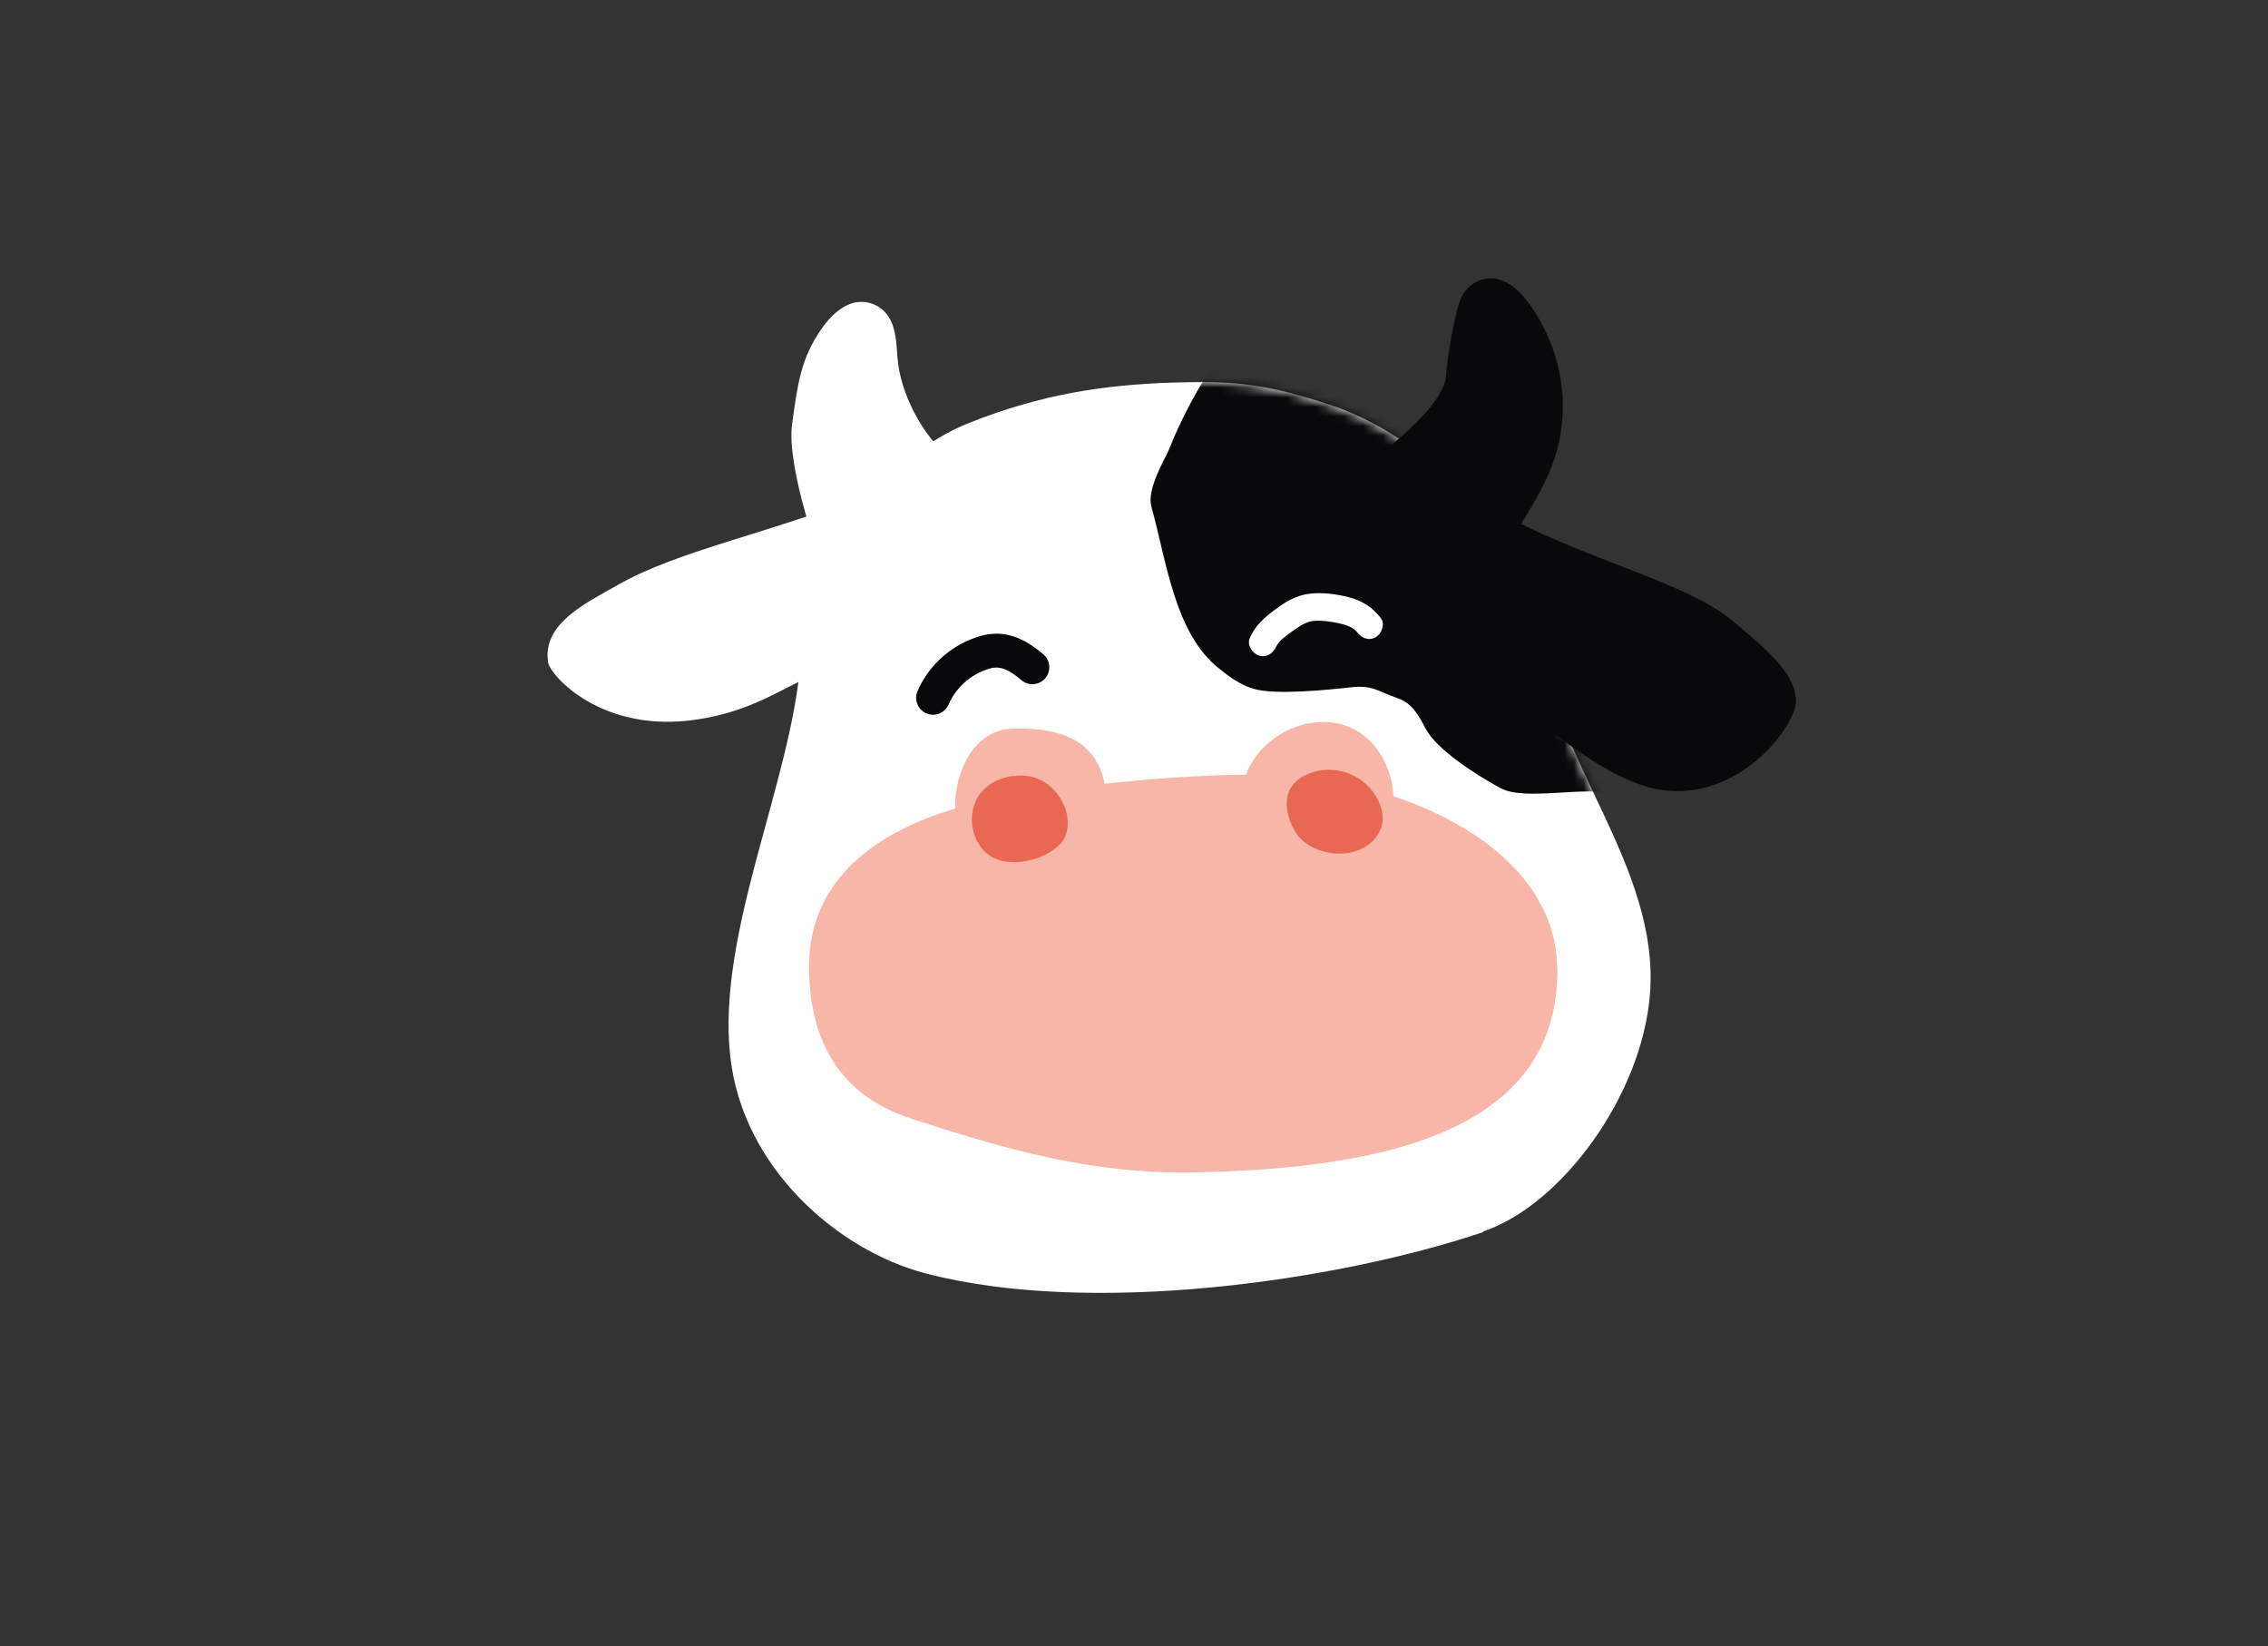
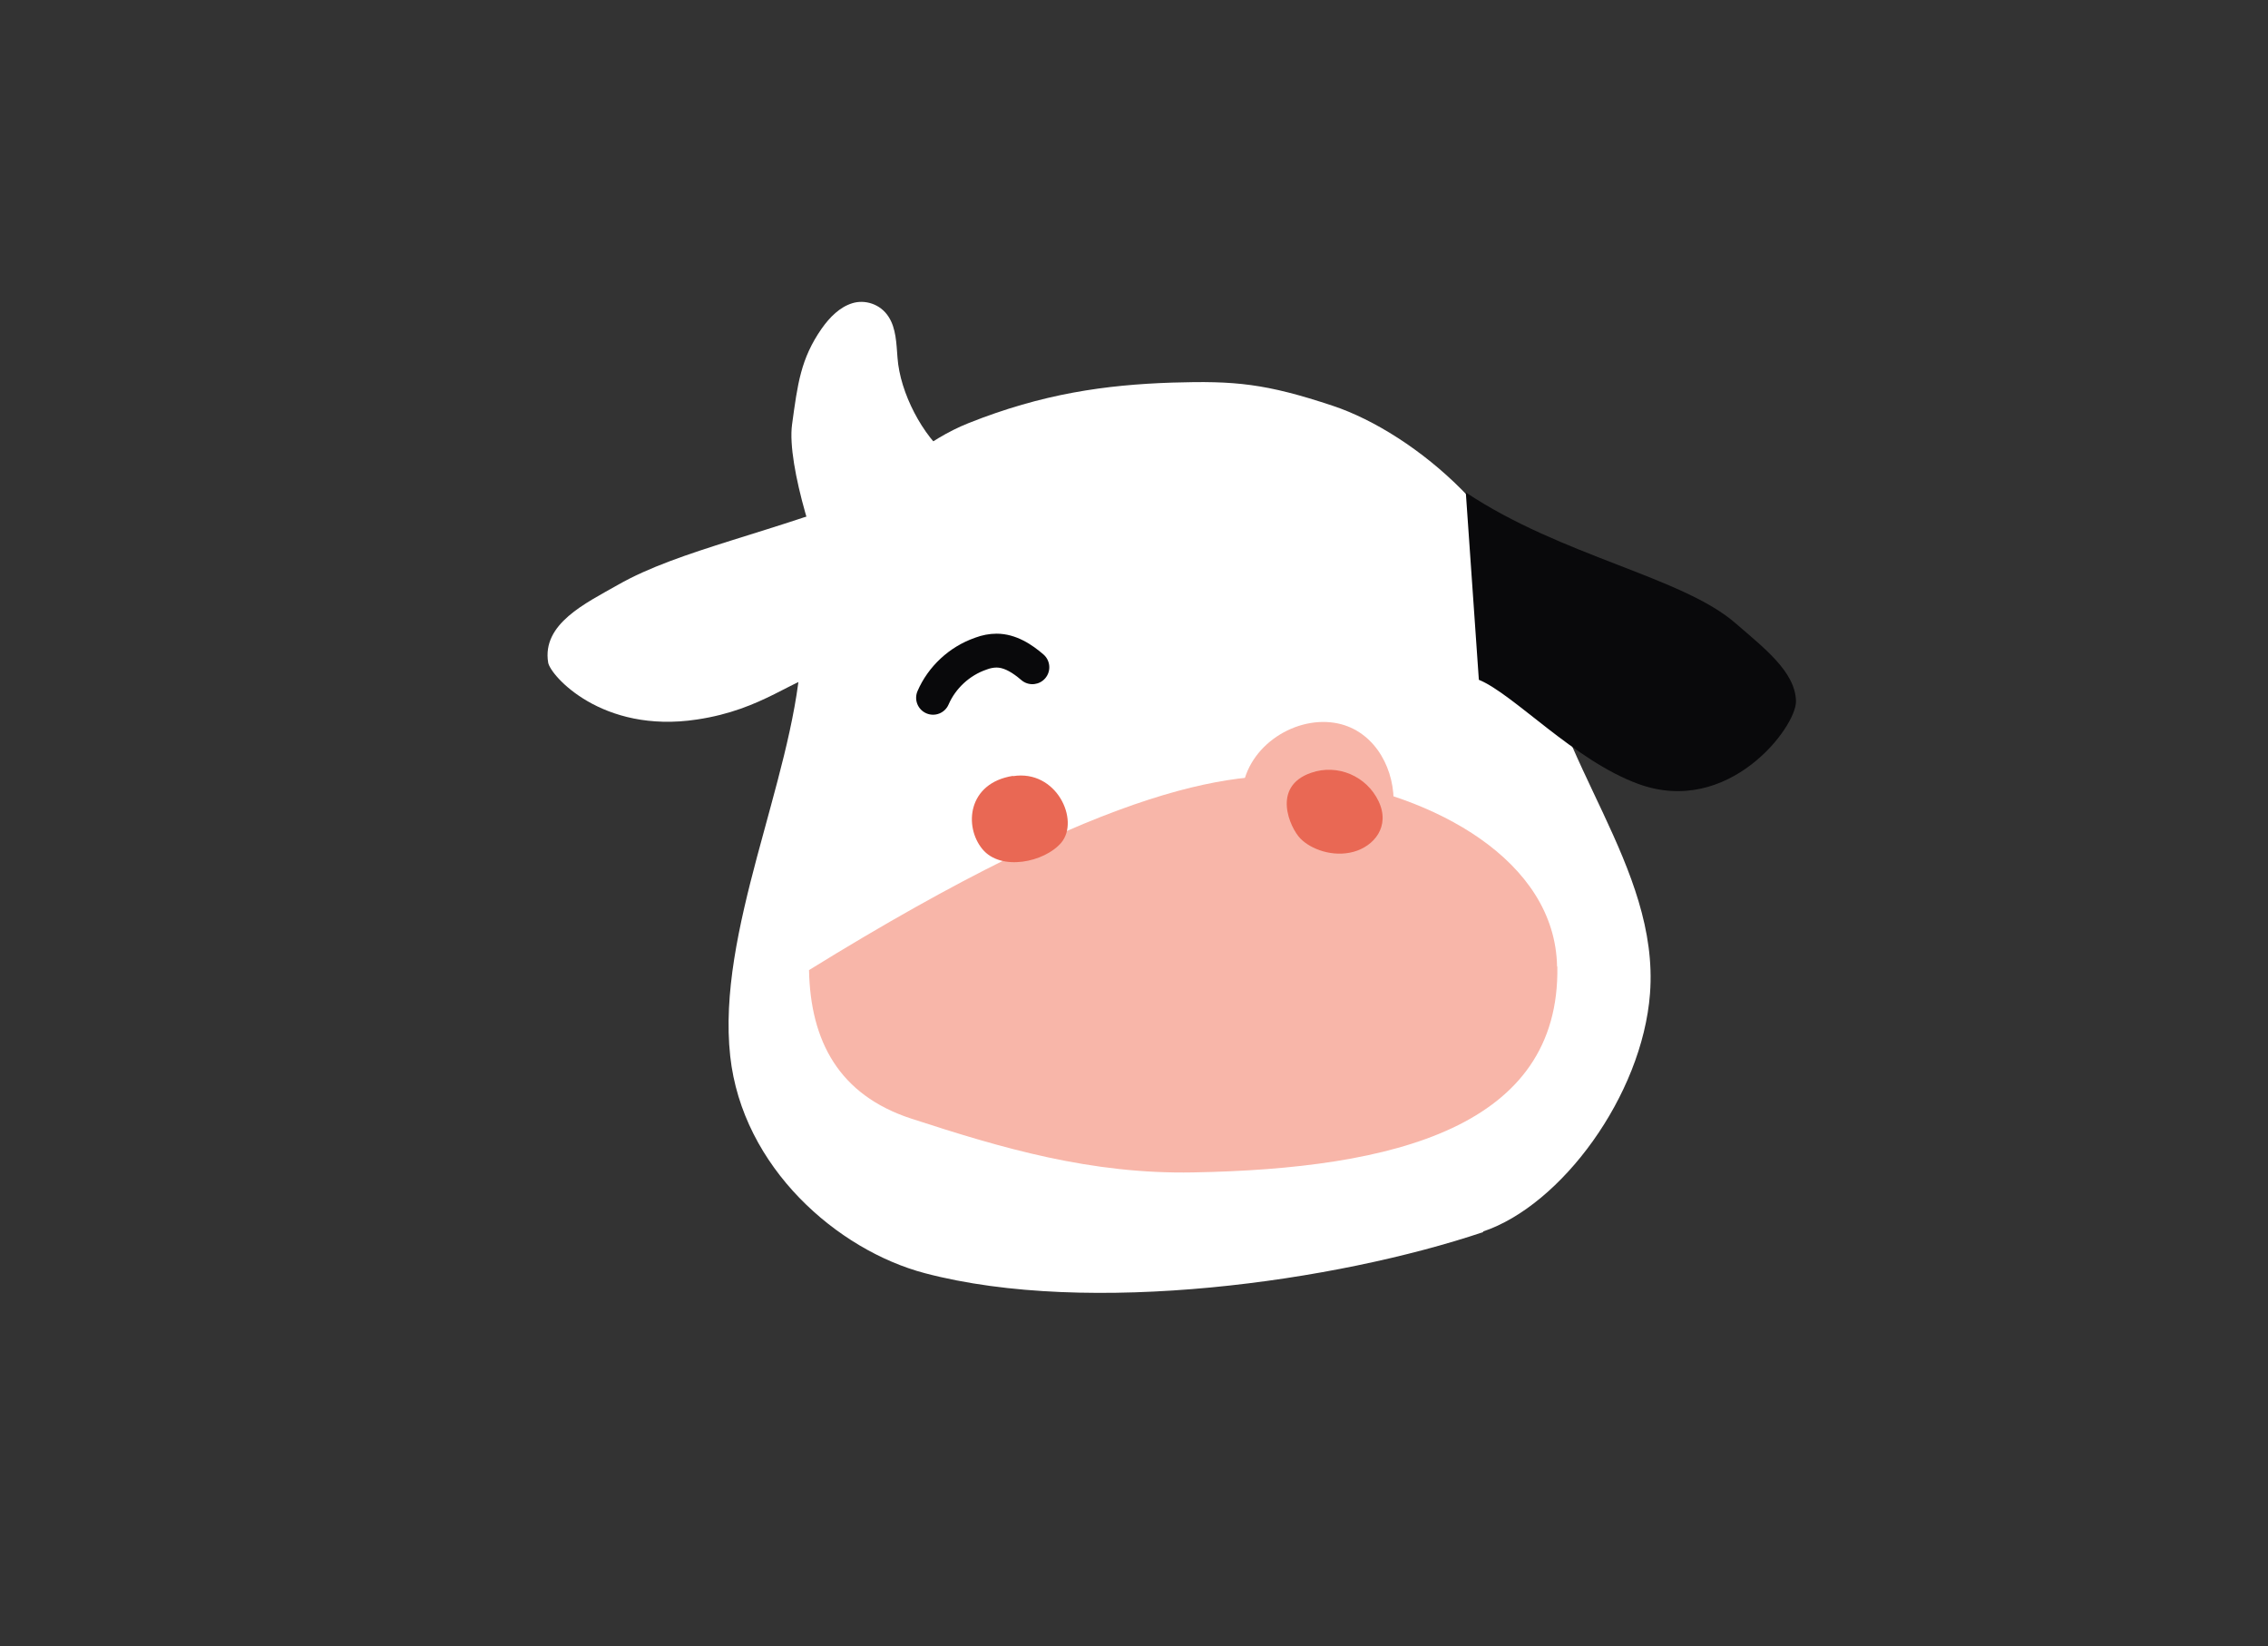
<svg xmlns="http://www.w3.org/2000/svg" width="237" height="172" viewBox="0 0 237 172" fill="none">
  <rect x="0" y="0" width="237" height="172" fill="#333333" stroke="none" />
  <g clip-path="url(#clip0_3140_45970)">
    <path d="M154.994 128.722C139.657 133.883 113.852 137.565 96.63 133.013C87.526 130.607 77.581 121.996 76.305 110.34C74.884 97.38 82.713 81.694 83.67 68.966C84.51 57.716 92.716 47.597 101.211 44.205C108.923 41.132 115.505 40.204 122.492 39.972C129.045 39.769 132.263 40.059 139.309 42.408C147.833 45.249 159.604 55.136 160.793 66.153C162.243 79.404 173.434 90.537 172.42 103.817C171.608 114.457 163.142 125.939 154.965 128.664L154.994 128.722Z" fill="white" />
    <mask id="mask0_3140_45970" style="mask-type:luminance" maskUnits="userSpaceOnUse" x="76" y="39" width="97" height="97">
      <path d="M154.983 128.717C139.645 133.878 113.841 137.56 96.618 133.008C87.514 130.602 77.569 121.991 76.293 110.335C74.873 97.375 82.701 81.689 83.658 68.961C84.499 57.712 92.704 47.593 101.199 44.2C108.912 41.127 115.493 40.199 122.481 39.967C129.033 39.764 132.252 40.054 139.297 42.403C147.821 45.244 159.593 55.131 160.782 66.149C162.231 79.399 173.423 90.532 172.408 103.812C171.596 114.452 163.13 125.934 154.954 128.659L154.983 128.717Z" fill="white" />
    </mask>
    <g mask="url(#mask0_3140_45970)">
-       <path d="M133.711 28.578C129.217 34.174 124.781 40.32 122.143 46.989C121.824 47.801 119.794 51.077 120.316 52.933C121.911 58.644 122.723 66.067 127.304 69.778C128.406 70.677 129.594 71.547 130.957 71.953C133.19 72.648 138.814 72.069 141.134 71.808C143.453 71.547 143.946 72.213 145.947 72.909C147.541 73.431 148.179 74.62 148.962 76.099C150.093 78.302 154.297 80.999 156.849 82.361C159.4 83.724 165.924 82.042 168.62 82.999C170.766 83.753 172.563 85.203 174.477 86.391C176.39 87.58 178.652 88.537 180.884 88.131C182.653 87.783 184.132 86.652 185.552 85.522C189.38 82.506 193.178 79.491 197.005 76.476C197.44 76.128 197.904 75.751 198.107 75.229C198.281 74.765 198.252 74.214 198.194 73.721C197.788 69.807 197.353 65.922 196.889 62.037C196.686 60.413 196.483 58.789 195.961 57.224C195.352 55.397 194.367 53.715 193.41 52.034C190.104 46.409 186.712 40.697 181.986 36.145C175.057 29.506 165.779 25.939 157.776 20.605" fill="#09090B" />
-     </g>
+       </g>
    <path d="M99.15 47.713C96.424 45.568 94.047 41.045 93.786 37.363C93.67 35.884 93.641 34.318 92.858 33.1C91.989 31.738 90.365 31.274 89.06 31.68C87.755 32.086 86.712 33.13 85.871 34.318C83.667 37.479 83.348 40.117 82.768 44.35C82.189 48.583 85.465 58.673 87.465 62.471C87.465 62.471 89.524 57.252 92.539 54.092C95.323 51.164 99.179 47.742 99.179 47.742L99.15 47.713Z" fill="white" />
-     <path d="M139.488 51.303C142.156 48.955 150.941 43.011 151.115 39.184C151.173 37.647 152.072 32.139 152.826 30.834C153.666 29.384 155.29 28.833 156.595 29.181C157.899 29.529 158.972 30.573 159.842 31.791C162.133 34.98 163.611 39.3 163.263 43.736C162.799 49.854 159.61 53.043 157.697 57.073C157.697 57.073 150.303 60.436 147.201 57.276C144.359 54.348 139.43 51.332 139.43 51.332L139.488 51.303Z" fill="#09090B" />
-     <path d="M162.738 100.974C163.028 117.704 145.776 122.111 124.698 122.488C113.999 122.691 104.721 119.965 95.211 116.863C87.673 114.398 84.686 108.774 84.541 101.351C84.338 90.13 94.602 84.68 107.157 82.911C116.493 81.606 129.656 80.244 137.6 81.345C149.893 83.027 162.506 89.898 162.709 100.974H162.738Z" fill="#F8B6A9" />
-     <path d="M115.675 83.294C116.139 88.223 110.746 89.847 107.209 89.905C103.672 89.963 99.903 88.136 99.816 84.396C99.728 80.656 101.787 76.278 105.701 76.133C112.457 75.901 115.211 78.452 115.646 83.294H115.675Z" fill="#F8B6A9" />
+     <path d="M162.738 100.974C163.028 117.704 145.776 122.111 124.698 122.488C113.999 122.691 104.721 119.965 95.211 116.863C87.673 114.398 84.686 108.774 84.541 101.351C116.493 81.606 129.656 80.244 137.6 81.345C149.893 83.027 162.506 89.898 162.709 100.974H162.738Z" fill="#F8B6A9" />
    <path d="M129.741 83.027C129.48 87.956 134.902 89.377 138.44 89.319C141.977 89.261 145.688 87.289 145.63 83.549C145.572 79.809 143.31 76.127 139.454 75.518C135.076 74.822 130.031 78.185 129.77 83.056L129.741 83.027Z" fill="#F8B6A9" />
    <path d="M105.849 81.06C101.094 81.813 100.717 86.365 102.659 88.714C104.602 91.062 109.154 90.077 110.894 88.047C112.865 85.699 110.401 80.364 105.849 81.089V81.06Z" fill="#E96854" />
    <path d="M137.018 80.735C132.843 82.156 134.785 86.476 135.887 87.606C136.989 88.737 139.279 89.578 141.425 88.998C143.571 88.418 145.31 86.36 144.063 83.721C142.817 81.083 139.772 79.778 137.018 80.735Z" fill="#E96854" />
    <path d="M99.124 73.603C98.737 74.5 97.696 74.913 96.8 74.525C95.903 74.138 95.492 73.097 95.879 72.201L99.124 73.603ZM104.142 66.204C106.2 66.204 107.893 67.385 109.038 68.374C109.776 69.013 109.858 70.13 109.219 70.869C108.62 71.561 107.601 71.676 106.868 71.161L106.725 71.05L106.355 70.746C105.511 70.081 104.775 69.742 104.142 69.742C103.826 69.742 103.463 69.81 103.13 69.94C103.108 69.948 103.084 69.957 103.061 69.965C101.329 70.558 99.854 71.916 99.124 73.603L95.879 72.201C96.995 69.62 99.204 67.573 101.847 66.646C101.851 66.644 101.856 66.641 101.86 66.639C101.879 66.633 101.897 66.625 101.916 66.619C102.609 66.358 103.38 66.204 104.142 66.204Z" fill="#09090B" />
    <path d="M133.423 67.456C133.626 66.963 134.409 66.413 134.931 66.036C135.627 65.543 136.38 64.963 137.221 64.876C138.062 64.789 139.048 64.934 139.86 65.108C140.585 65.253 141.396 65.514 141.802 66.036C142.266 66.674 143.049 66.993 143.774 66.558C144.383 66.21 144.76 65.195 144.296 64.586C143.455 63.455 142.295 62.73 140.903 62.383C139.628 62.064 138.12 61.861 136.786 62.035C135.453 62.209 134.322 62.875 133.278 63.658C132.118 64.528 131.162 65.34 130.582 66.703C130.292 67.427 130.901 68.297 131.596 68.5C132.437 68.732 133.075 68.21 133.394 67.485L133.423 67.456Z" fill="white" />
    <path d="M91.93 51.165C80.739 55.688 70.997 57.428 64.56 61.11C61.197 63.023 56.616 65.169 57.282 69.228C57.514 70.562 62.878 76.68 72.823 75.172C79.84 74.128 82.826 70.823 86.653 70.098" fill="white" />
    <path d="M153.173 51.45C163.234 58.148 175.817 60.264 181.384 65.135C184.283 67.658 187.618 70.18 187.675 73.254C187.733 75.95 180.63 85.373 171.178 81.894C164.509 79.458 158.16 72.5 154.536 71.021" fill="#09090B" />
  </g>
  <defs>
    <clipPath id="clip0_3140_45970">
      <rect width="141.055" height="114.439" fill="white" transform="translate(57.227 20.631)" />
    </clipPath>
  </defs>
</svg>